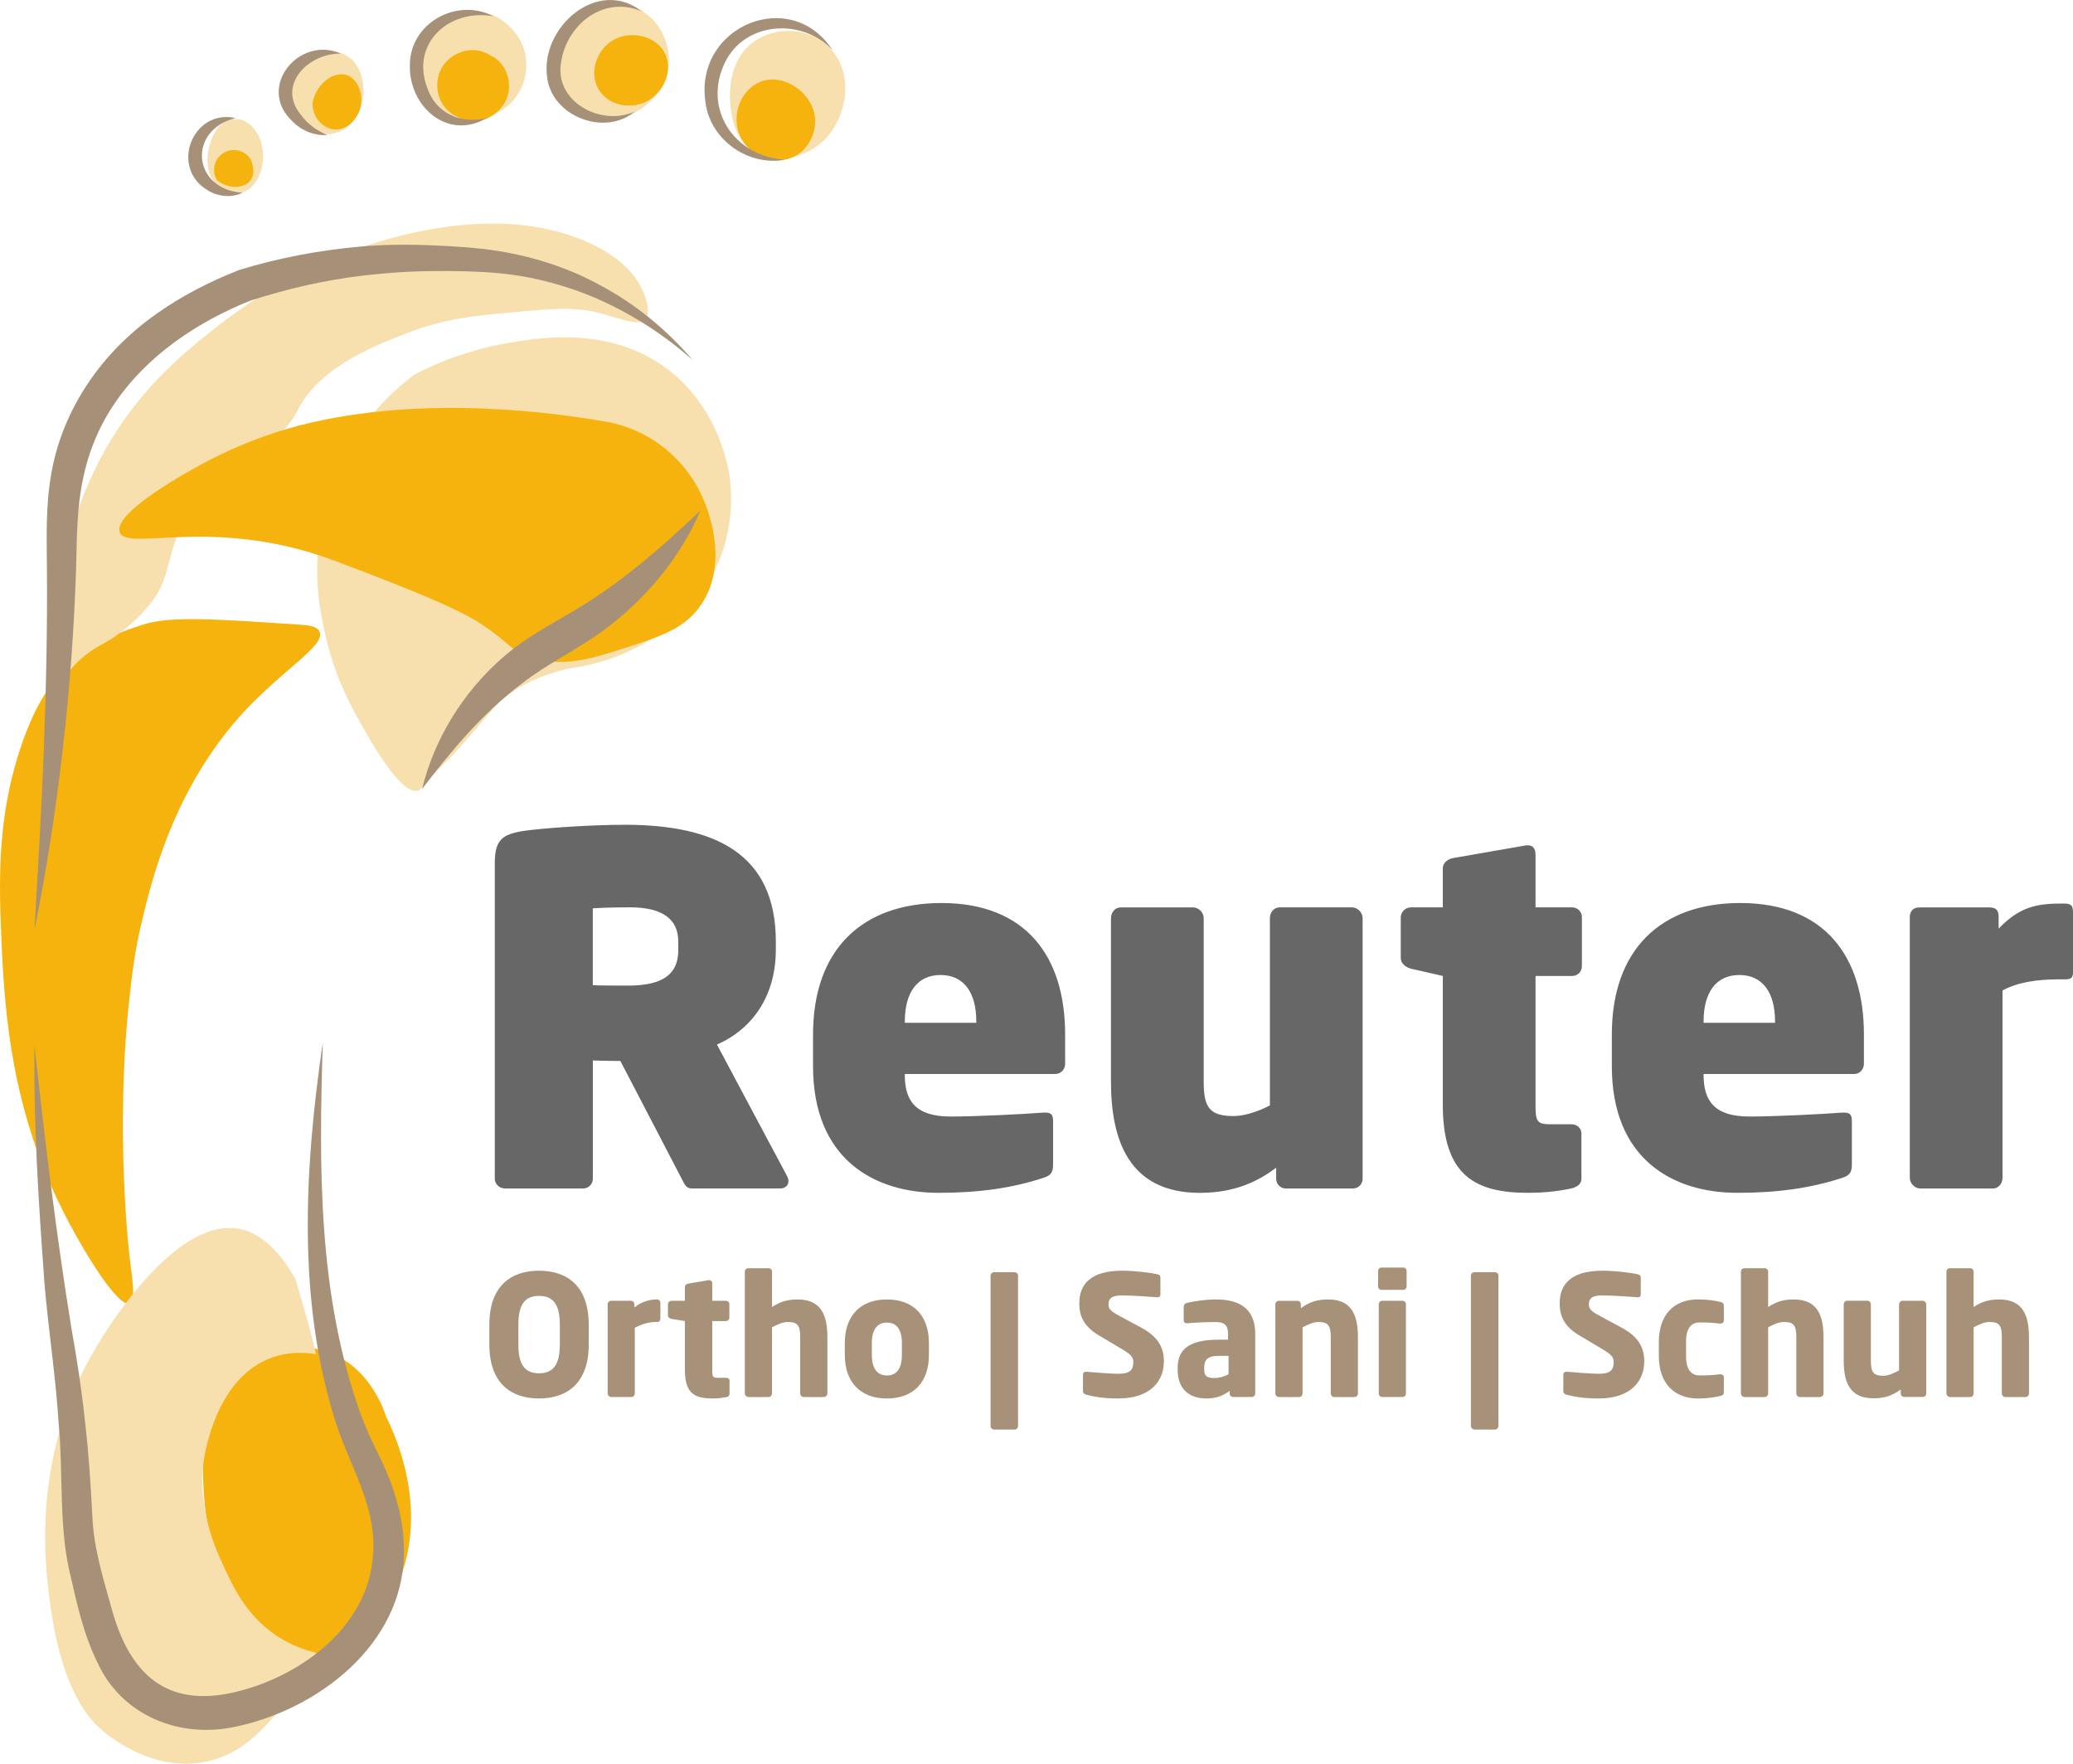
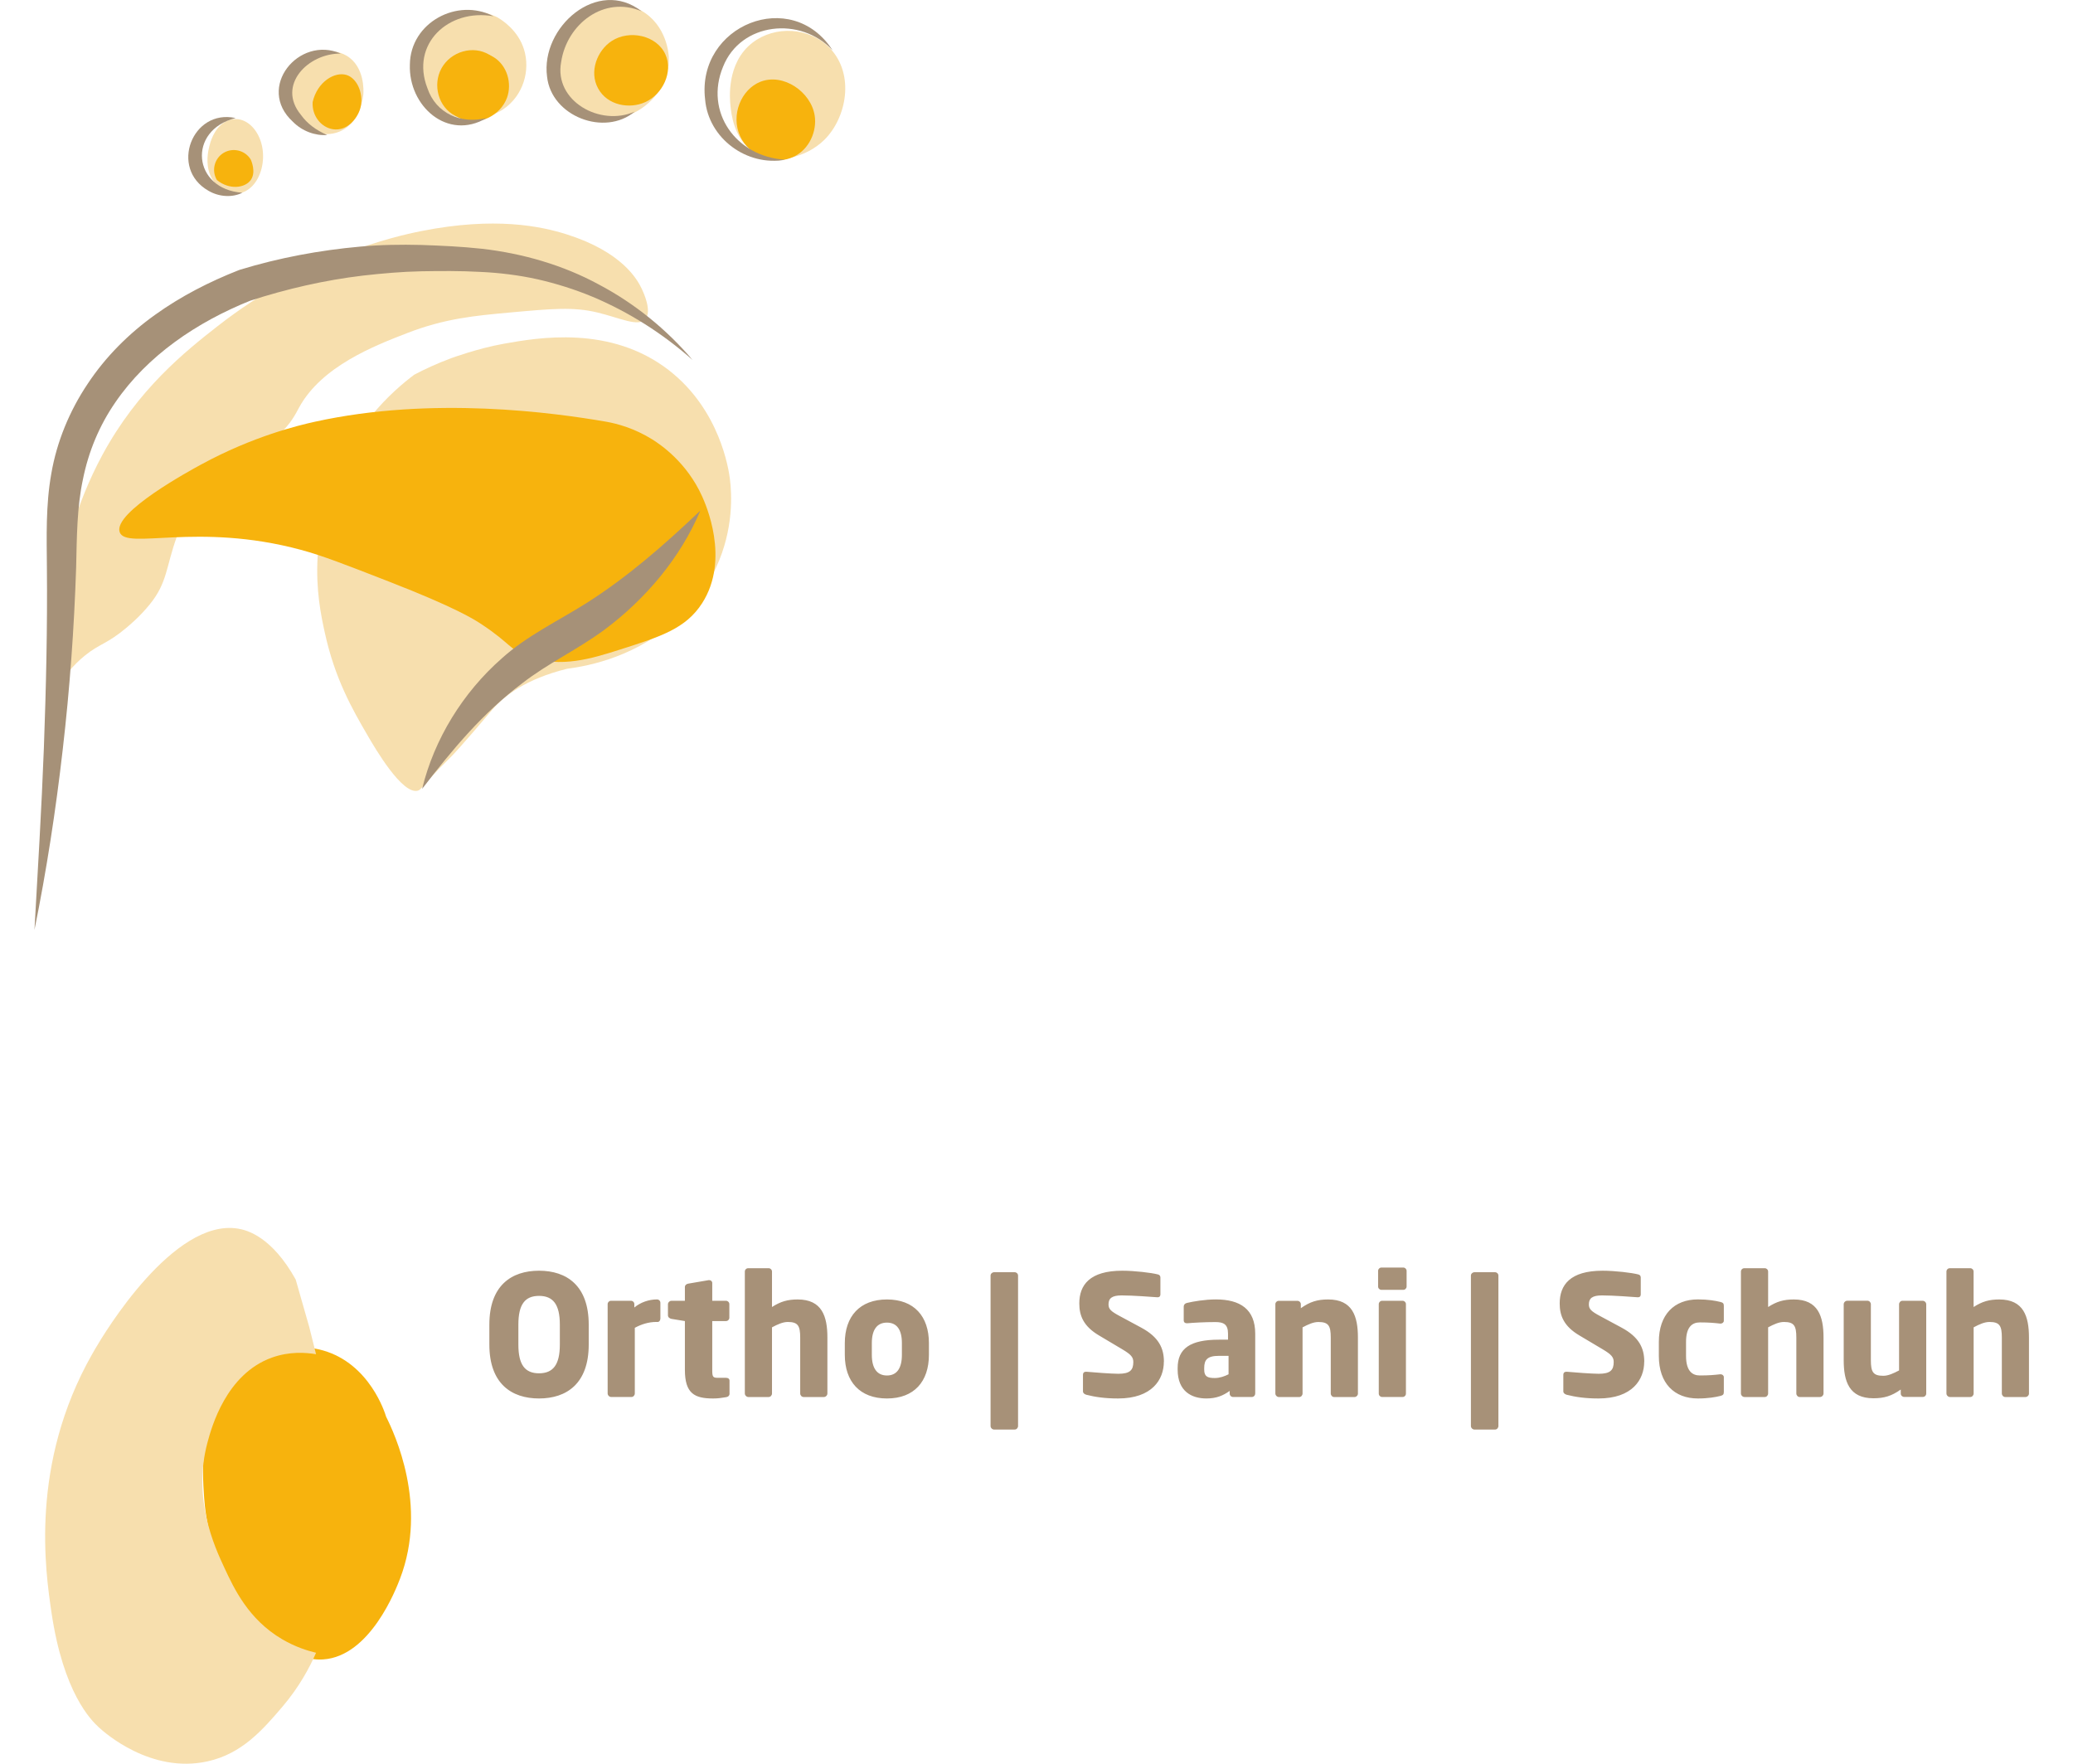
<svg xmlns="http://www.w3.org/2000/svg" id="Ebene_2" viewBox="0 0 614.41 522.64">
  <defs>
    <style>.cls-1{fill:none;}.cls-2{fill:#666766;}.cls-3{fill:#f7b30d;}.cls-4{fill:#a69178;}.cls-5{fill:#f7dfae;}.cls-6{fill:#a79178;}.cls-7{clip-path:url(#clippath);}</style>
    <clipPath id="clippath">
      <rect class="cls-1" width="614.41" height="522.64" />
    </clipPath>
  </defs>
  <g id="Ebene_1-2">
    <g class="cls-7">
      <path class="cls-5" d="M110.04,123.26c4.63-5.7,9.35-9.68,12.73-12.22,2.92-1.54,6.64-3.3,11.08-4.94,0,0,7.73-2.85,15.44-4.23,10.04-1.79,31.59-5.62,48.94,7.83,15.26,11.83,17.78,29.68,18.1,32.18.57,4.5,1.16,14.87-4.02,26.14-3.62,7.89-8.62,12.71-11.09,15.04-12.08,11.41-26.46,14.27-33.15,15.12-12.3,3.07-18.61,8-22.12,12.07-1.26,1.46-9.72,11.57-12.9,14.65-.23.23-1.49,1.45-3.14,3.14-.63.65-1.35,1.4-2.18,2.31-2.94,3.2-3.1,3.72-3.89,3.95-4.59,1.29-12.61-12.45-14.85-16.3-4.57-7.83-9.75-16.88-12.73-30.56-1.12-5.14-2.69-12.59-2.12-22.41,1.35-23.37,13.57-38.88,15.92-41.76" />
-       <path class="cls-3" d="M6.19,221.3c4.28-12.69,8.98-19.29,14.08-24.13,7.84-7.44,16.13-10.12,22.12-12.07,7.96-2.58,20.72-1.72,46.25,0,2.66.18,5.23.38,6.03,2.01,2.24,4.53-13.2,12.41-26.14,28.15-17.53,21.33-23.36,45.02-26.14,56.31-2.47,10.03-3.3,17.57-4.02,24.13-4.37,39.68,0,76.42,0,76.42.89,7.19,1.91,13.32,0,14.08-3.46,1.38-14.03-15.92-20.11-28.15C2.34,326.04,1.01,296.22.16,271.58c-.64-18.39.53-33.95,6.03-50.27" />
      <path class="cls-3" d="M60.5,443.79c-.56-8.13-1.8-26.24,10.37-37.06,1.74-1.55,11.96-10.24,24.89-6.54,13.87,3.97,18.38,18.62,18.67,19.62,2.49,4.96,12.46,26.22,4.15,47.96-1.16,3.02-8.82,23.08-22.82,23.98-10.06.65-17.77-8.97-22.82-15.26-10.41-12.98-12.09-27.46-12.44-32.7" />
      <path class="cls-5" d="M246.01,14.32c-6.04-6.35-16.33-6.79-22.96-1.69-7.84,6.02-6.74,16.82-6.56,18.61.25,2.46.98,9.69,6.56,13.53,6.47,4.46,15.96,1.95,21.32-3.38,6.58-6.54,8.99-19.35,1.64-27.07" />
      <path class="cls-5" d="M164.64,16.8c.07-.56,1.57-10.4,10.49-14.26,1-.43,8.13-3.37,15.07.68,7.43,4.34,7.98,12.81,8.02,13.58.35,7.41-4.41,13.62-10.03,16.48-5.13,2.61-11.97,2.92-17.25-.44-1.15-.73-4.85-3.17-6.3-16.04" />
      <path class="cls-5" d="M123.96,16.63c.22-1.85,1.58-8.59,8.36-11.87,7.31-3.54,14.49.06,15.07.36,1.42.83,6.15,3.81,7.92,9.53,1.9,6.12-.11,13.68-6.27,17.81-.32.21-7.09,4.65-14.63,1.98-6.9-2.44-11.4-9.75-10.45-17.81" />
      <path class="cls-5" d="M87.63,35.29c-3.64-4.54-3.18-11.25.44-15.52,3.49-4.12,9.98-6.08,14.72-3.22,5.34,3.22,4.96,10.43,4.91,11.27-.02.38-.77,9.33-8.01,11.5-4.56,1.36-9.38-.67-12.07-4.02" />
      <path class="cls-5" d="M66.67,36.14c-3.37,1.94-4.42,6.34-4.66,7.32-.28,1.17-1.17,4.89.31,8.46.69,1.66,1.63,2.67,2.24,3.21,3.09,3.05,7.28,3.02,10.21,0,2.65-2.74,3.78-7.44,2.92-11.7-.78-3.86-3.09-6.82-5.83-7.8-.56-.2-2.76-.89-5.18.5" />
      <path class="cls-5" d="M14.23,207.23c1.51.55,3.21-6.79,11.06-13.07,4.32-3.45,6.41-3.31,12.07-8.04,1.34-1.12,4.18-3.52,7.04-7.04,5.28-6.5,4.75-11.11,8.04-20.11,3.53-9.65,7.27-19.87,16.09-24.13,4.99-2.41,8.94-1.58,14.08-6.03,3.55-3.08,5.12-6.37,6.03-8.04,6.7-12.26,22.32-18.31,32.18-22.12,11.1-4.29,20.09-5.11,30.17-6.03,12.67-1.15,19-1.73,26.14,0,6.67,1.62,11.95,4.29,14.08,2.01,2.17-2.32-.53-8.05-1-9.05-1.36-2.88-5.92-10.92-22.12-16.09-7.68-2.45-21.39-5.35-43.24-1.01-8.09,1.61-33.9,7.51-60.33,28.15-9.63,7.52-23.64,18.7-34.19,38.21-7.99,14.78-11.74,30.19-13.07,39.21-.75,5.08-.51,6.67-2.01,18.1-1.26,9.62-2.24,14.63-1.01,15.08" />
      <path class="cls-5" d="M93.67,401.29c-.67-2.68-1.34-5.36-2.01-8.04-1.34-4.69-2.68-9.38-4.02-14.08-7.06-12.69-14.38-14.64-17.09-15.08-19.15-3.14-39.69,31.08-42.32,35.6-.41.7-.72,1.24-.92,1.6-18.58,32.71-13.82,64.43-12.07,76.42,3.51,23.91,11.71,32.01,14.08,34.19,1.68,1.55,15.39,13.76,32.18,10.06,10.2-2.25,16.3-9.29,22.12-16.09,5.18-6.05,8.26-11.97,10.06-16.09-2.57-.61-6.19-1.75-10.06-4.02-9.99-5.87-14.26-15.04-17.09-21.12-2.95-6.33-9.53-20.49-5.03-37.2,1.21-4.48,5.5-20.26,19.1-25.14,5.14-1.84,9.94-1.53,13.07-1" />
-       <path class="cls-4" d="M95.68,308.78c-1.17,37-1.48,75.14,11.23,110.27,1.6,4.35,3.43,8.31,5.53,12.5,4.43,8.9,7.5,18.89,7.28,29.07-.49,26.78-25.43,45.96-49.91,51.06-16.36,3.62-33.56-3.17-40.81-18.76-4.49-9.07-6.33-18.39-8.57-28-2.99-14.07-1.67-28.6-3.02-42.72-.8-13.5-3.1-28.45-4.23-41.91-1.71-23.43-3.28-47.05-2.96-70.51,3.07,28.01,6.43,55.9,10.92,83.66,1.64,9.17,3.11,18.68,4.09,28.07,1.08,9.29,1.69,18.95,2.17,28.22.43,9.12,3.12,17.81,5.56,26.49,4.81,18.04,14.77,29.63,34.96,25.59,20.17-4.11,41.56-19.4,42.67-41.51.99-13.79-6.89-25.91-11.04-38.65-11.61-36.42-9.28-75.64-3.86-112.87" />
      <path class="cls-4" d="M10.21,275.6c1.01-18,2.11-35.92,2.79-53.85.66-17.92,1.07-35.82.9-53.7-.06-8.83-.38-18.26,1.31-27.71,1.62-9.45,5.43-18.65,10.79-26.62,5.32-8.04,12.24-14.91,19.95-20.42,7.71-5.54,16.14-9.83,24.81-13.24l.19-.07.15-.05c11.6-3.55,23.59-5.78,35.64-6.86,6.03-.55,12.1-.65,18.14-.49,5.98.21,11.93.47,17.97,1.13,12.05,1.38,24.04,4.82,34.64,10.59,10.68,5.63,20.11,13.35,27.78,22.36-8.87-7.85-18.86-14.18-29.53-18.68-5.34-2.23-10.86-3.96-16.44-5.23-5.6-1.24-11.29-1.93-17.03-2.19-5.73-.32-11.6-.28-17.42-.18-5.77.12-11.51.63-17.23,1.27-11.44,1.36-22.69,3.95-33.62,7.5l.33-.12c-16.03,6.42-30.68,16.37-40.14,30.19-4.76,6.89-7.98,14.64-9.62,22.88-1.76,8.24-1.79,16.91-2,26.03-.59,18.07-1.9,36.1-3.98,54.03-2.05,17.93-4.79,35.76-8.38,53.42" />
      <path class="cls-3" d="M35.46,157.65c-1.92-5.82,20.8-18.18,24.21-20.03,15.36-8.35,28.79-11.57,33.69-12.65,34.82-7.68,70.94-2.66,86.32,0,3.24.58,8.33,1.92,13.69,5.27,2.42,1.52,10.19,6.76,14.74,16.87.99,2.21,8.36,18.59,0,31.63-4.83,7.54-12.32,9.92-24.21,13.71-8.42,2.68-17.66,5.62-27.37,2.11-5.45-1.97-5.21-3.87-13.69-9.49-2.41-1.6-7.85-5.04-27.37-12.65-13.24-5.16-19.86-7.75-26.32-9.49-30.81-8.31-51.87.22-53.69-5.27" />
      <path class="cls-3" d="M219.35,40.32c-2.83-6.22.31-13.83,6.03-16.09,6.77-2.67,15.01,2.99,16.09,10.06.69,4.54-1.54,9.81-6.03,12.07-5.67,2.85-13.31.09-16.09-6.03" />
      <path class="cls-3" d="M177.29,26.24c-2.79-5.06-.25-11.3,3.99-14.08,5.27-3.44,13.41-1.71,15.96,4.02,2.3,5.17-.79,11.7-5.99,14.08-4.65,2.12-11.18,1.02-13.96-4.02" />
      <path class="cls-3" d="M130.87,20.21c2.76-4.96,9.35-6.88,14.08-4.02,4.11,2.49,5.55,7.86,4.02,12.07-1.95,5.38-8.7,8.74-14.08,6.03-4.94-2.49-6.77-9.13-4.02-14.08" />
      <path class="cls-3" d="M92.66,30.26c1.39-6.09,6.61-9.12,10.06-8.04,3.34,1.05,5.25,6.05,4.02,10.05-.92,3.01-3.97,6.65-8.04,6.03-3.51-.53-6.3-3.99-6.03-8.04" />
      <path class="cls-3" d="M64.28,53.33c-1.65-2.76-.75-6.39,2.01-8.04,2.76-1.65,6.39-.75,8.04,2.01.07.16,1.68,3.66,0,6.03-1.71,2.41-6.36,3.04-10.06,0" />
      <path class="cls-3" d="M132.17,20.91c2.76-4.96,9.35-6.88,14.08-4.02,4.11,2.49,5.55,7.86,4.02,12.07-1.95,5.38-8.7,8.74-14.08,6.03-4.94-2.49-6.77-9.13-4.02-14.08" />
      <path class="cls-4" d="M69.83,34.99c-14.43,3.58-12.76,21.15,2.01,22.12-2.99,1.5-6.96,1.26-10.09-.6-11.63-6.64-4.74-24.38,8.08-21.52" />
      <path class="cls-4" d="M101,15.88c-9.68-.13-19.06,9.38-11.81,18.15,1.79,2.55,4.51,4.57,7.79,5.98-3.58.26-7.43-1.15-10.17-3.93-11.04-10.07,1.77-25.69,14.19-20.2" />
      <path class="cls-4" d="M146.24,4.82c-13.29-2.36-24.66,8.18-19.56,21.31,2.53,7.52,9.98,10.71,17.54,8.85-11.61,6.86-23.18-3.57-22.74-15.84.14-12.54,14.15-19.9,24.75-14.33" />
      <path class="cls-4" d="M246.79,14.93c-9.44-10.2-27.24-8.35-32.48,4.83-5.59,13.44,3.86,26.71,18.4,27.57-11.28,2.06-22.77-6.26-23.73-17.91-2.57-21.92,25.63-33.43,37.8-14.49" />
      <path class="cls-4" d="M207.56,151.34c-5.91,13.99-16.16,26.12-28.36,35.24-8.02,5.94-16.72,9.91-24.42,15.9-11.62,8.77-20.6,19.47-29.67,31.3,3.57-14.75,12.1-28.58,23.63-38.69,7.46-6.74,16.84-11.16,25.06-16.36,12.32-7.84,22.93-17.12,33.75-27.4" />
      <path class="cls-4" d="M190.19,3.36c-11.21-4.81-22.21,3.83-23.87,15.01-2.19,11.57,11.59,19.25,21.81,14.7-8.9,7.47-24.74,1.44-25.99-10.38-1.95-14.6,14.99-29.52,28.05-19.33" />
-       <path class="cls-2" d="M614.41,288.07v-17.46c0-2.29-.43-2.86-2.86-2.86-7.59,0-12.74.72-19.18,7.44v-3.43c0-2.15-.86-2.86-2.86-2.86h-20.61c-2,0-2.86,1.29-2.86,2.86v77.29c0,1.57,1.43,3.15,3.15,3.15h21.47c1.72,0,2.86-1.57,2.86-3.15v-55.54c4.44-2.43,10.31-3.29,16.46-3.29h2c1.86,0,2.43-.43,2.43-2.15M526.1,303.1h-21.18v-.43c0-8.59,3.72-13.74,10.59-13.74s10.59,5.15,10.59,13.74v.43ZM552.44,315.12v-8.59c0-23.04-11.59-38.93-36.64-38.93-23.47,0-38.07,13.74-38.07,38.93v9.45c0,27.34,17.89,37.5,37.22,37.5,12.02,0,21.9-1.43,31.06-4.44,2.29-.72,2.86-1.72,2.86-4.01v-12.88c0-2.15-.86-2.58-3.15-2.43-5.58.43-19.61,1.15-27.2,1.15-10.45,0-13.6-4.72-13.6-12.31v-.29h44.52c1.72,0,3.01-1.29,3.01-3.15M468.85,286.35v-14.6c0-1.57-1.29-2.86-2.86-2.86h-10.88v-15.6c0-1.57-.57-3.15-3.15-2.72l-21.33,3.72c-1.57.29-3,1.43-3,3.01v11.59h-9.45c-1.72,0-3.01,1.43-3.01,3v12.02c0,1.57,1.43,2.72,3.01,3.15l9.45,2.15v38.22c0,21.33,10.02,26.05,25.33,26.05,3.58,0,8.02-.29,12.74-1.29,1.72-.43,3.01-1.29,3.01-2.86v-13.45c0-1.57-1.29-2.72-3.01-2.72h-6.58c-3.58,0-4.01-1.15-4.01-5.44v-38.5h10.88c1.57,0,2.86-1.29,2.86-2.86M403.86,349.33v-77.29c0-1.57-1.43-3.15-3.15-3.15h-21.47c-1.72,0-2.86,1.57-2.86,3.15v55.54c-3.29,1.72-7.44,3.15-10.74,3.15-7.16,0-8.88-2.58-8.88-10.16v-48.52c0-1.57-1.43-3.15-3.15-3.15h-21.47c-1.72,0-2.86,1.57-2.86,3.15v48.52c0,17.03,5.15,32.92,26.34,32.92,10.59,0,17.46-3.58,22.62-7.44v3.29c0,1.57,1.29,2.86,2.86,2.86h19.9c1.58,0,2.86-1.29,2.86-2.86M289.36,303.1h-21.18v-.43c0-8.59,3.72-13.74,10.59-13.74s10.59,5.15,10.59,13.74v.43ZM315.69,315.12v-8.59c0-23.04-11.59-38.93-36.64-38.93-23.48,0-38.07,13.74-38.07,38.93v9.45c0,27.34,17.89,37.5,37.22,37.5,12.02,0,21.9-1.43,31.06-4.44,2.29-.72,2.86-1.72,2.86-4.01v-12.88c0-2.15-.86-2.58-3.15-2.43-5.58.43-19.61,1.15-27.2,1.15-10.45,0-13.6-4.72-13.6-12.31v-.29h44.52c1.72,0,3.01-1.29,3.01-3.15M201.04,281.48c0,6.73-3.86,10.59-14.89,10.59-.86,0-9.73,0-10.45-.14v-22.76c4.15-.29,10.02-.29,11.02-.29,9.59,0,14.31,3.43,14.31,10.16v2.43ZM233.68,350.04c0-.43-.14-1-.43-1.57l-20.76-38.93c9.02-3.87,17.46-12.88,17.46-28.2v-2.29c0-26.19-18.18-34.64-44.8-34.64-10.16,0-24.48,1-30.2,1.86-6.01,1-8.3,2.58-8.3,9.45v93.61c0,1.57,1.43,2.86,3.01,2.86h23.19c1.57,0,2.86-1.29,2.86-2.86v-35.07c4.44.14,6.01.14,8.16.14l18.18,34.92c.72,1.43,1.29,2.86,2.86,2.86h26.34c1.43,0,2.43-.86,2.43-2.15" />
      <path class="cls-6" d="M601.36,412.93v-16.56c0-6.27-1.59-11.29-8.8-11.29-2.98,0-5.07.6-7.61,2.24v-10.5c0-.55-.45-1-.99-1h-6.07c-.55,0-.99.45-.99,1v36.12c0,.55.5,1.05,1.05,1.05h6.02c.55,0,.99-.5.99-1.05v-19.6c1.69-.9,3.23-1.59,4.68-1.59,3.04,0,3.68,1.14,3.68,4.63v16.56c0,.55.45,1.05.99,1.05h6.02c.55,0,1.04-.5,1.04-1.05M570.91,412.98v-26.47c0-.55-.5-1.04-1.04-1.04h-6.02c-.55,0-.99.5-.99,1.04v19.6c-1.69.89-3.23,1.59-4.68,1.59-3.03,0-3.68-1.14-3.68-4.63v-16.57c0-.55-.45-1.04-.99-1.04h-6.02c-.55,0-1.04.5-1.04,1.04v16.57c0,6.27,1.59,11.29,8.8,11.29,3.18,0,5.37-.65,8.11-2.59v1.19c0,.55.45,1,.99,1h5.57c.55,0,.99-.45.99-1M540.47,412.93v-16.56c0-6.27-1.59-11.29-8.81-11.29-2.98,0-5.07.6-7.61,2.24v-10.5c0-.55-.45-1-.99-1h-6.07c-.55,0-1,.45-1,1v36.12c0,.55.5,1.05,1.05,1.05h6.02c.55,0,.99-.5.99-1.05v-19.6c1.69-.9,3.23-1.59,4.68-1.59,3.03,0,3.68,1.14,3.68,4.63v16.56c0,.55.45,1.05.99,1.05h6.02c.55,0,1.05-.5,1.05-1.05M510.92,412.53v-4.43c0-.5-.45-.85-.95-.85h-.1c-1.84.2-3.23.35-6.07.35-2.24,0-4.08-1.34-4.08-5.77v-4.18c0-4.43,1.84-5.77,4.08-5.77,2.84,0,4.23.15,6.07.35h.1c.5,0,.95-.35.95-.85v-4.43c0-.75-.3-.95-1.05-1.14-1.39-.35-3.63-.75-6.62-.75-7.01,0-11.59,4.48-11.59,12.59v4.18c0,8.11,4.58,12.59,11.59,12.59,2.98,0,5.22-.4,6.62-.75.75-.2,1.05-.4,1.05-1.14M487.34,403.53c0-4.03-1.54-7.31-6.72-10.1l-6.37-3.43c-2.69-1.44-3.33-2.09-3.33-3.48,0-1.79,1.04-2.64,3.88-2.64,3.38,0,9.15.45,10.55.55h.1c.65,0,.85-.4.85-.85v-5.02c0-.55-.35-.8-.75-.9-1.89-.5-6.91-1.1-10.55-1.1-9.65,0-12.73,4.23-12.73,9.7,0,3.63,1.24,6.77,5.87,9.5l6.86,4.08c2.59,1.54,3.28,2.34,3.28,3.78,0,2.39-1,3.48-4.43,3.48-1.94,0-7.41-.4-9.45-.6h-.15c-.5,0-.9.25-.9.94v4.88c0,.55.5.85.99,1,2.54.65,5.47,1.1,9.4,1.1,10.1,0,13.58-5.62,13.58-10.9M444.11,422.58v-44.57c0-.55-.45-1-.99-1h-6.12c-.55,0-1.04.45-1.04,1v44.57c0,.55.5,1.05,1.04,1.05h6.12c.55,0,.99-.5.99-1.05M416.7,412.98v-26.52c0-.55-.45-.99-.99-.99h-6.07c-.55,0-.99.45-.99.99v26.52c0,.55.45,1,.99,1h6.07c.55,0,.99-.45.99-1M416.9,381.24v-4.63c0-.55-.45-.99-.99-.99h-6.47c-.55,0-.99.45-.99.99v4.63c0,.55.45.99.99.99h6.47c.55,0,.99-.45.99-.99M402.47,412.93v-16.56c0-6.27-1.59-11.29-8.81-11.29-3.18,0-5.37.65-8.11,2.59v-1.19c0-.55-.45-.99-.99-.99h-5.57c-.55,0-.99.45-.99.99v26.47c0,.55.5,1.05,1.05,1.05h6.02c.55,0,.99-.5.99-1.05v-19.6c1.69-.9,3.23-1.59,4.68-1.59,3.04,0,3.68,1.14,3.68,4.63v16.56c0,.55.45,1.05,1,1.05h6.02c.55,0,1.04-.5,1.04-1.05M364.12,407.26c-1.19.6-2.59,1.1-4.08,1.1-2.09,0-3.13-.4-3.13-2.49v-.45c0-2.44.89-3.63,4.38-3.63h2.84v5.47ZM372.03,412.98v-17.76c0-7.26-4.48-10.15-11.64-10.15-3.28,0-6.77.6-8.61,1.04-.6.15-.94.55-.94,1.09v4.03c0,.65.4.9.89.9h.25c1.54-.15,5.07-.35,8.26-.35,2.34,0,3.73.6,3.73,3.43v1.79h-2.69c-8.51,0-12.24,2.59-12.24,8.41v.45c0,6.47,4.18,8.56,8.51,8.56,2.98,0,4.97-.85,6.91-2.24v.8c0,.55.45,1,1,1h5.57c.55,0,.99-.45.99-1M344.97,403.53c0-4.03-1.54-7.31-6.72-10.1l-6.37-3.43c-2.69-1.44-3.33-2.09-3.33-3.48,0-1.79,1.05-2.64,3.88-2.64,3.38,0,9.15.45,10.55.55h.1c.65,0,.85-.4.85-.85v-5.02c0-.55-.35-.8-.75-.9-1.89-.5-6.92-1.1-10.55-1.1-9.65,0-12.74,4.23-12.74,9.7,0,3.63,1.24,6.77,5.87,9.5l6.86,4.08c2.59,1.54,3.28,2.34,3.28,3.78,0,2.39-.99,3.48-4.43,3.48-1.94,0-7.41-.4-9.45-.6h-.15c-.5,0-.89.25-.89.94v4.88c0,.55.5.85.99,1,2.54.65,5.47,1.1,9.4,1.1,10.1,0,13.58-5.62,13.58-10.9M301.74,422.58v-44.57c0-.55-.45-1-.99-1h-6.12c-.55,0-1.04.45-1.04,1v44.57c0,.55.5,1.05,1.04,1.05h6.12c.55,0,.99-.5.99-1.05M267.31,401.49c0,4.03-1.54,6.12-4.43,6.12s-4.48-2.09-4.48-6.12v-3.48c0-4.03,1.59-6.07,4.48-6.07s4.43,2.04,4.43,6.07v3.48ZM275.32,401.49v-3.48c0-7.91-4.38-12.93-12.44-12.93s-12.49,5.02-12.49,12.93v3.48c0,7.91,4.43,12.93,12.49,12.93s12.44-5.03,12.44-12.93M245.23,412.93v-16.56c0-6.27-1.59-11.29-8.81-11.29-2.98,0-5.07.6-7.61,2.24v-10.5c0-.55-.45-1-.99-1h-6.07c-.55,0-.99.45-.99,1v36.12c0,.55.5,1.05,1.04,1.05h6.02c.55,0,.99-.5.99-1.05v-19.6c1.69-.9,3.23-1.59,4.68-1.59,3.03,0,3.68,1.14,3.68,4.63v16.56c0,.55.45,1.05,1,1.05h6.02c.55,0,1.04-.5,1.04-1.05M216.22,413.03v-3.88c0-.55-.4-.85-1.04-.85h-2.44c-1.49,0-1.64-.35-1.64-2.34v-14.48h4.08c.55,0,.99-.45.99-.99v-4.03c0-.55-.45-.99-.99-.99h-4.08v-5.27c0-.5-.4-.85-.9-.85h-.15l-6.07,1.04c-.55.1-.99.45-.99,1v4.08h-3.98c-.55,0-1.04.5-1.04,1.04v3.28c0,.55.5.94,1.04,1.04l3.98.65v14.43c0,7.06,2.88,8.51,8.36,8.51,1.44,0,2.44-.15,3.93-.4.6-.1.95-.5.95-1M195.73,390.79v-4.73c0-.55-.45-.99-1-.99-2.39,0-4.88.85-6.72,2.39v-1c0-.55-.45-.99-1-.99h-5.92c-.55,0-.99.45-.99.99v26.47c0,.55.5,1.05,1.04,1.05h6.02c.55,0,.99-.5.99-1.05v-19.45c1.84-.99,3.98-1.74,6.42-1.74h.4c.45,0,.75-.5.75-.95M165.93,398.45c0,5.97-1.99,8.51-6.17,8.51s-6.12-2.54-6.12-8.51v-5.92c0-5.97,1.94-8.51,6.12-8.51s6.17,2.54,6.17,8.51v5.92ZM174.49,398.45v-5.92c0-11.54-6.52-15.97-14.73-15.97s-14.72,4.43-14.72,15.97v5.92c0,11.54,6.52,15.97,14.72,15.97s14.73-4.43,14.73-15.97" />
    </g>
  </g>
</svg>